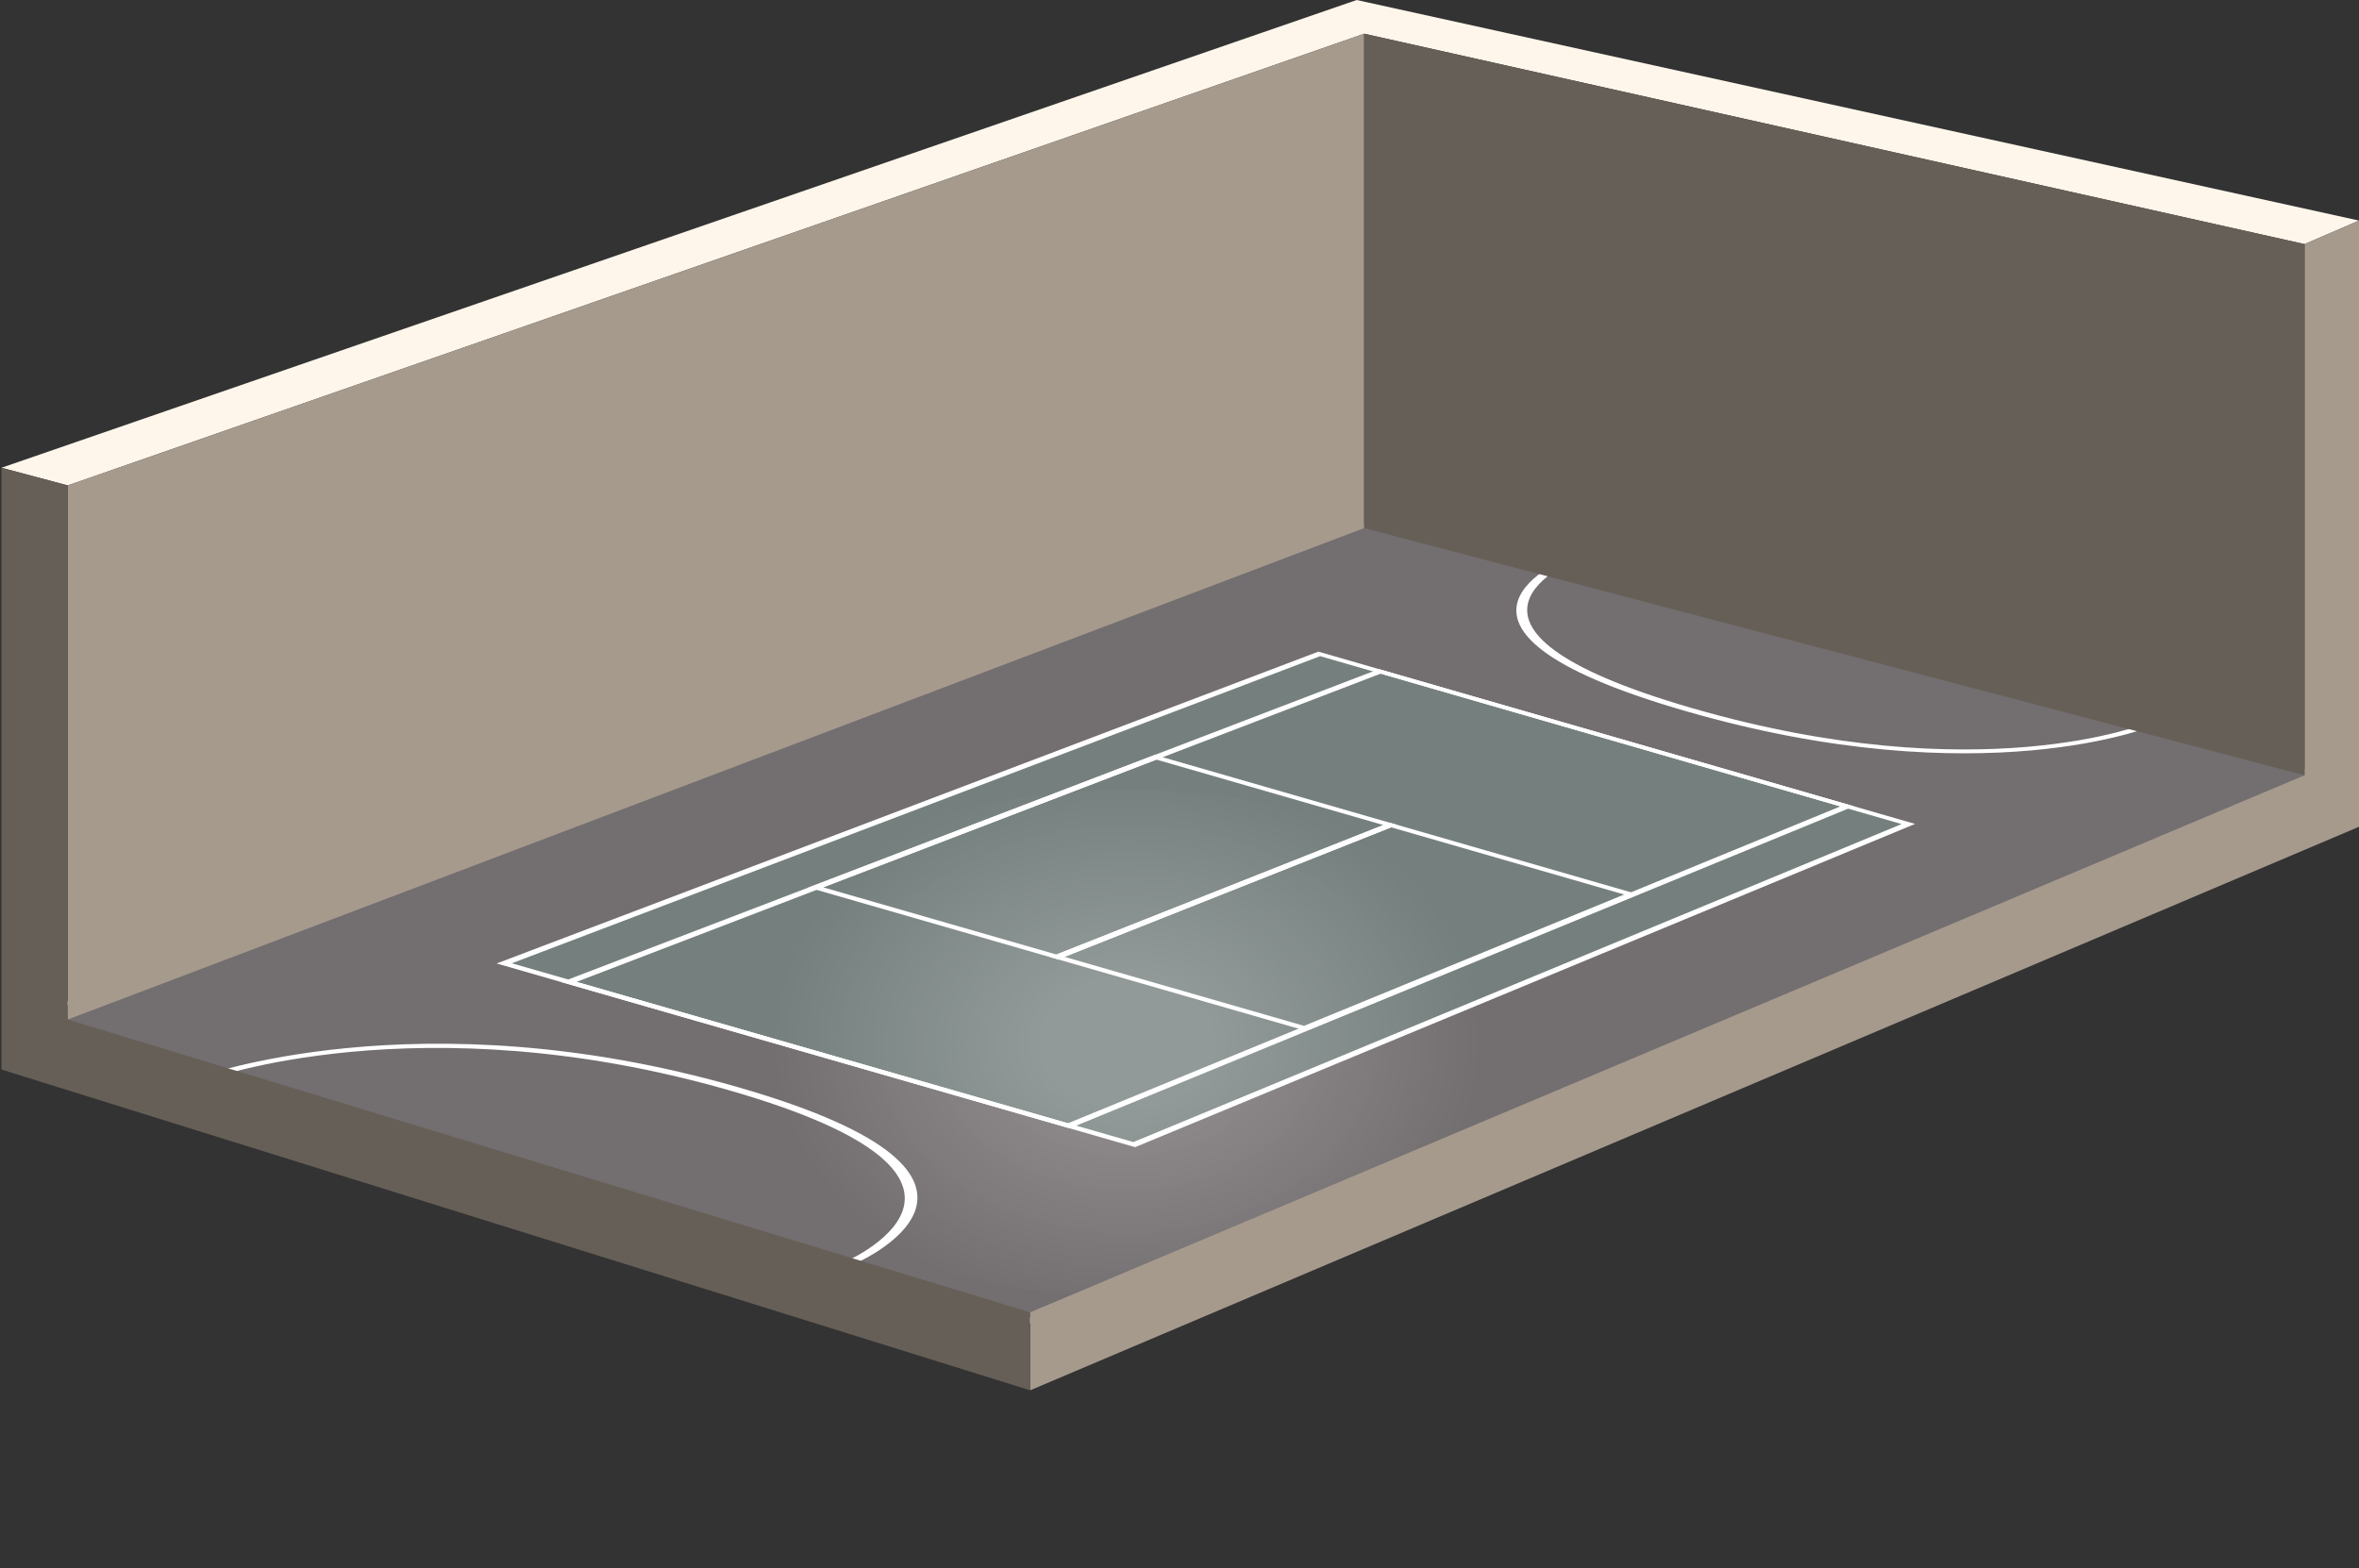
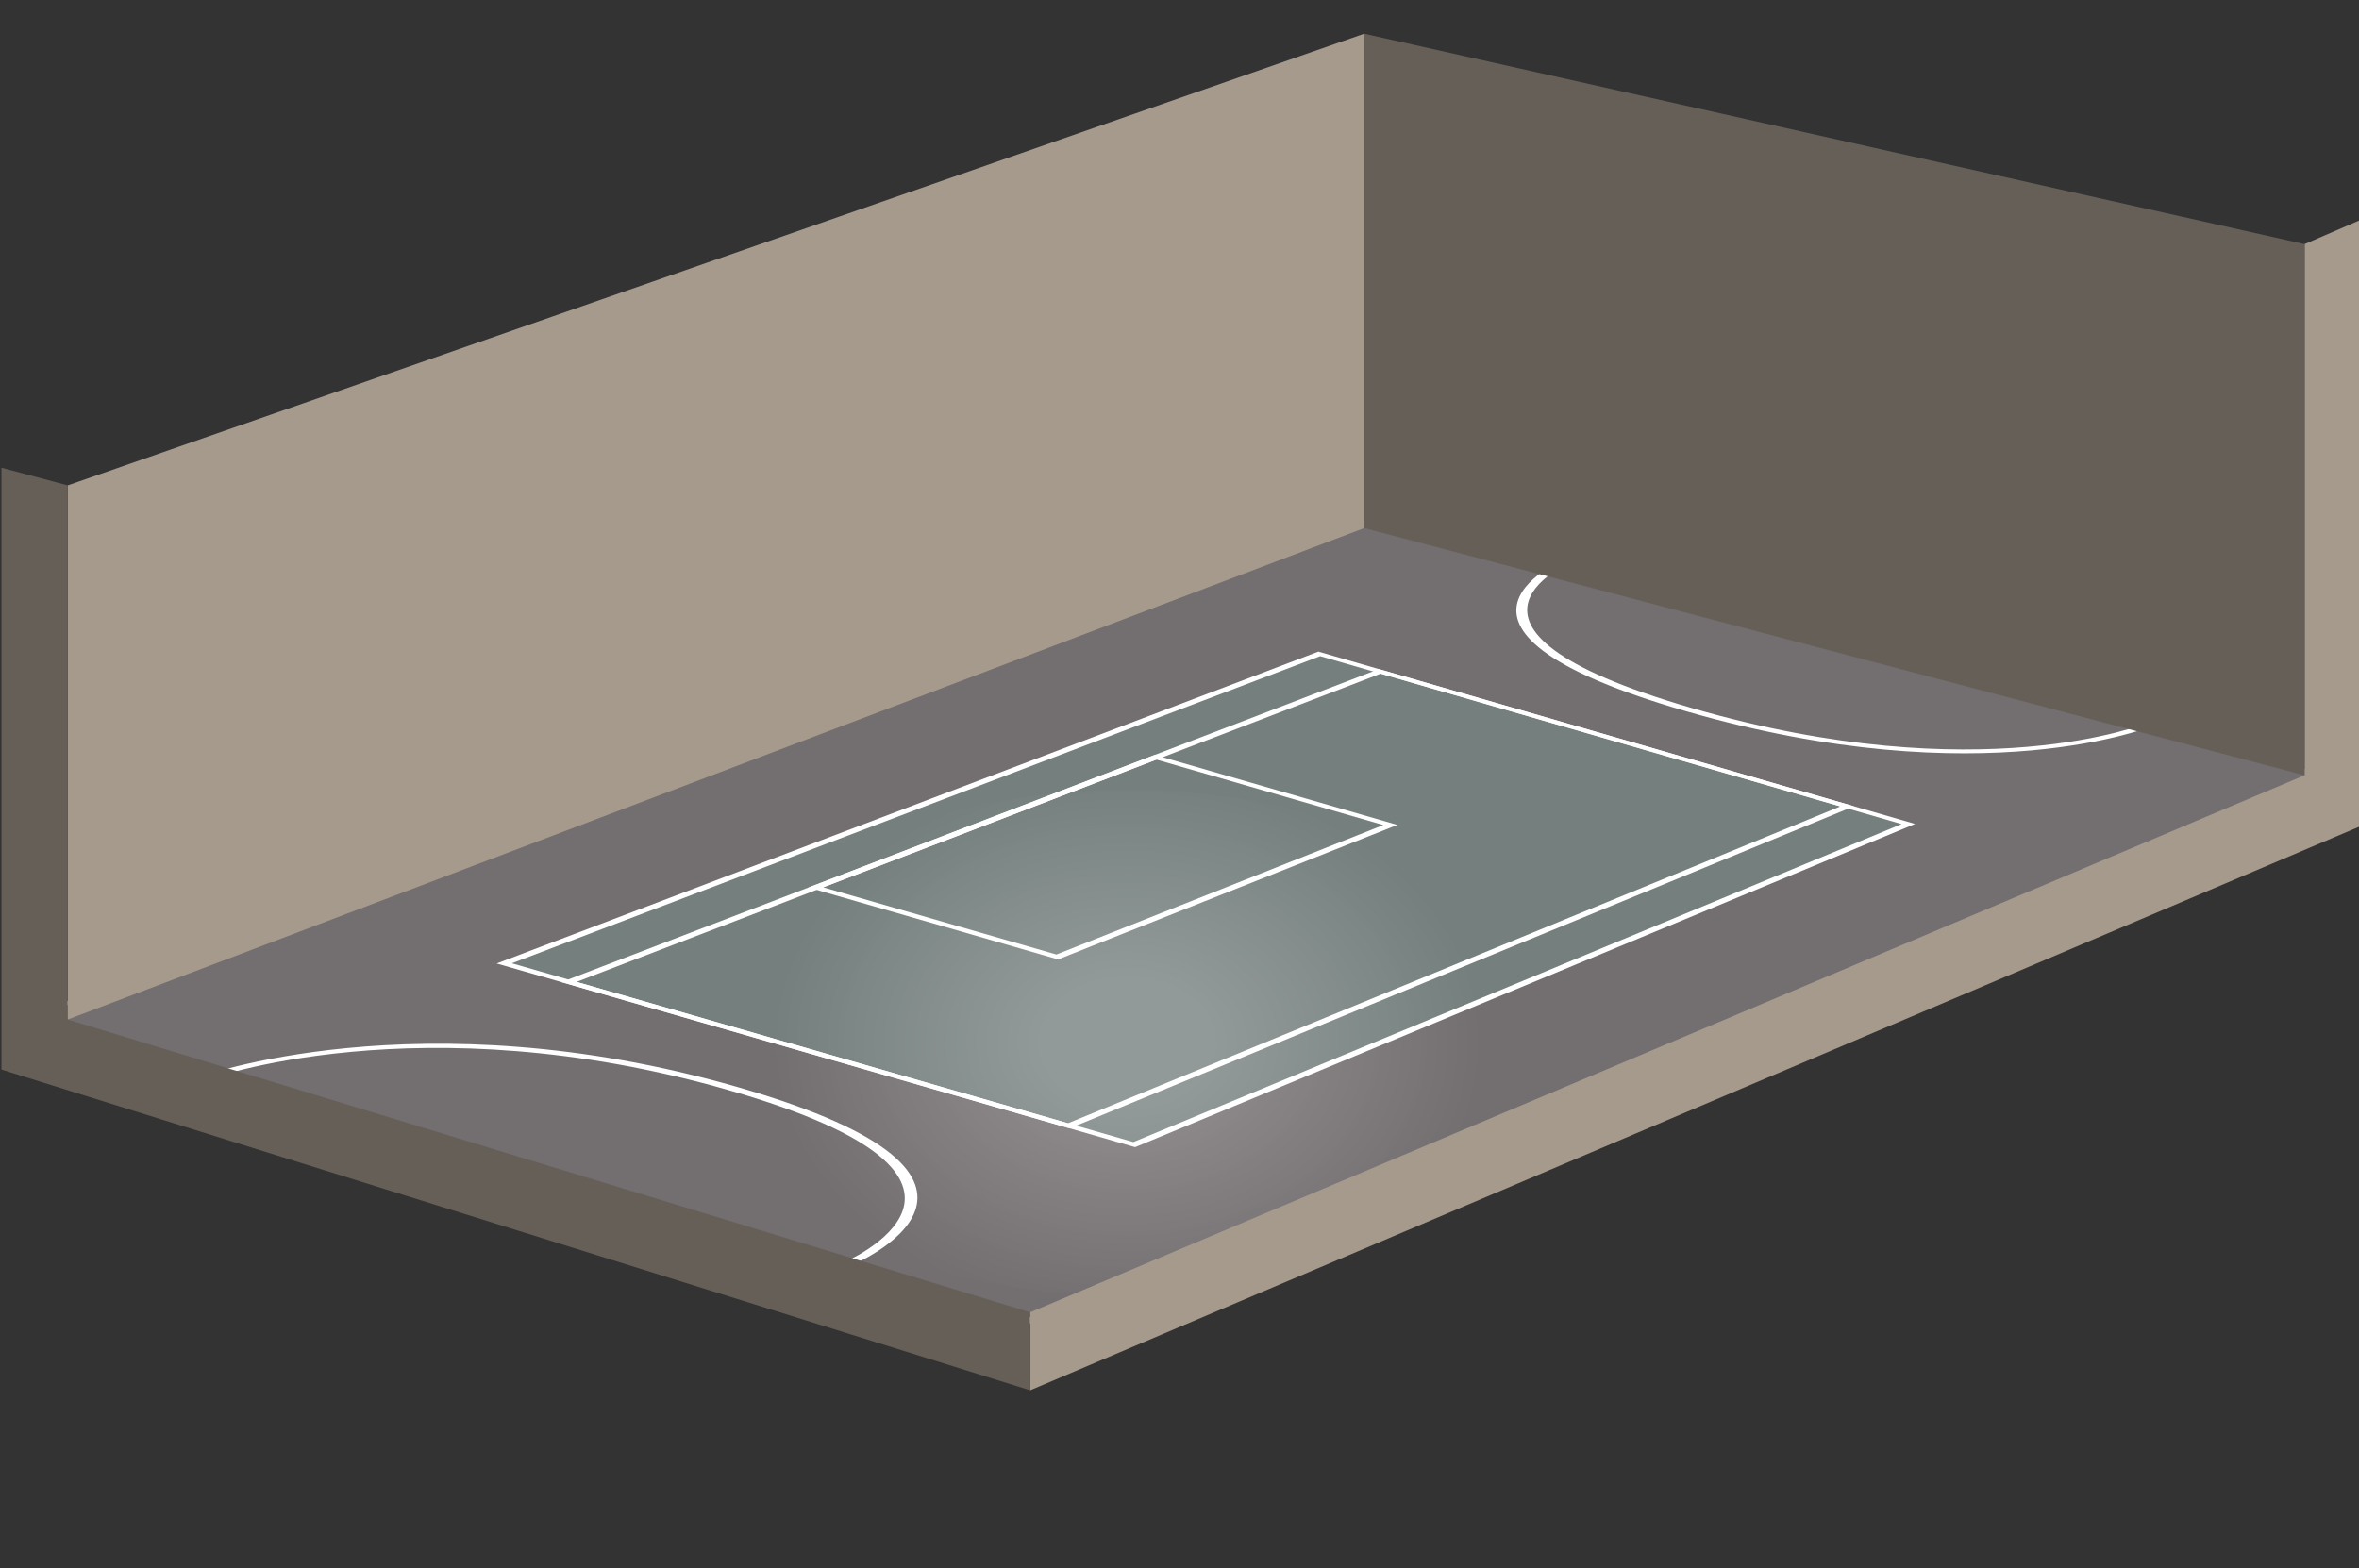
<svg xmlns="http://www.w3.org/2000/svg" id="H:_Фон__x2B__x2F_-15_1_" x="0px" y="0px" viewBox="0 0 1603 1065.72" style="enable-background:new 0 0 1603 1065.72;" xml:space="preserve">
  <rect x="0" y="0" width="1603" height="1065.72" fill="#333333" stroke="none" />
  <style type="text/css"> .st0{fill-rule:evenodd;clip-rule:evenodd;fill:#FFFFFF;} .st1{display:none;} .st2{display:inline;} .st3{fill-rule:evenodd;clip-rule:evenodd;fill:#14342F;} .st4{fill-rule:evenodd;clip-rule:evenodd;fill:#736E70;} .st5{fill-rule:evenodd;clip-rule:evenodd;fill:#75807E;} .st6{opacity:0.29;fill:url(#SVGID_1_);} .st7{fill-rule:evenodd;clip-rule:evenodd;fill:#FFF6EB;} .st8{fill-rule:evenodd;clip-rule:evenodd;fill:#A69A8D;} .st9{fill-rule:evenodd;clip-rule:evenodd;fill:#665F57;} </style>
  <g id="Слой_7">
    <polygon class="st0" points="927.24,357.95 1565.49,526.73 700.45,894.48 46.21,692.45 " />
  </g>
  <g id="Слой_6">
    <g>
      <g id="Прямоугольник_1">
        <g>
          <polygon class="st0" points="866.91,346.9 3,697.69 748.61,913.63 1576.75,527.11 " />
        </g>
      </g>
      <g id="Прямоугольник_1_копия_4_" class="st1">
        <g class="st2">
-           <polygon class="st3" points="831.57,444.95 321.13,657.26 789.02,788.96 1285.95,563.21 " />
-         </g>
+           </g>
      </g>
      <g id="Прямоугольник_1_копия_3" class="st1">
        <g class="st2">
          <path class="st0" d="M831.09,443.97L317.45,657.55l472.89,133.14l499.91-227.24L831.09,443.97z M788.17,787.02l-460.5-129.57 l505.44-210.4l447.33,116.46L788.17,787.02z" />
        </g>
      </g>
      <g id="Прямоугольник_1_копия_4" class="st1">
        <g class="st2">
          <path class="st0" d="M876.49,455.79l-512.36,214.9l376.42,105.98l501.43-225.78L876.49,455.79z M738.44,773.03L374.38,670.6 l504.17-211.71l353.65,92.07L738.44,773.03z" />
        </g>
      </g>
      <g id="Прямоугольник_1_копия_5" class="st1">
        <g class="st2">
-           <path class="st0" d="M735.27,515.02L518.2,606.07l184.85,50.83l214.82-93.31L735.27,515.02z M701.03,653.46l-172.77-47.48 l208.99-87.76L908,563.66L701.03,653.46z" />
-         </g>
+           </g>
      </g>
      <g id="Прямоугольник_1_копия_6" class="st1">
        <g class="st2">
          <path class="st0" d="M911.86,561.99l-214.89,93.24l193.89,53.32l212.43-95.64L911.86,561.99z M888.65,705.02l-181.54-49.89 l206.89-89.87l179.32,47.72L888.65,705.02z" />
        </g>
      </g>
      <g id="Фигура_1" class="st1">
        <g class="st2">
          <path class="st0" d="M1438.75,492.08c0,0-108.54,48.09-332.73-9.81c-218.46-56.42-110.07-102.61-110.07-102.61l-5.75-1.46 c0,0-113.71,47.88,111.31,106.03c231.95,59.94,343.3,9.39,343.3,9.39L1438.75,492.08z" />
        </g>
      </g>
      <g id="Фигура_1_копия" class="st1">
        <g class="st2">
          <path class="st0" d="M501.26,744.99c-232.77-66.04-369.22-9.93-369.22-9.93l6.02,1.74c0,0,131.87-53.76,357.99,10.45 C728.55,813.27,603.14,871.5,603.14,871.5l6.38,1.85C609.53,873.35,741.68,813.2,501.26,744.99z" />
        </g>
      </g>
    </g>
  </g>
  <g id="Слой_8">
    <g>
      <g id="Прямоугольник_1_2_">
        <g>
          <polygon class="st4" points="955.65,345.99 9,696.64 702.51,895.91 1575,525.09 " />
        </g>
      </g>
      <g id="Прямоугольник_1_копия_6_">
        <g>
          <polygon class="st5" points="896.1,443.85 341.25,654.52 770.49,778.03 1297.39,559.75 " />
        </g>
      </g>
      <g id="Прямоугольник_1_копия_3_2_">
        <g>
          <path class="st0" d="M895.88,442.87L337.49,654.82l433.85,124.83l529.98-219.68L895.88,442.87z M770.13,776.2L347.79,654.68 l549.28-208.73l395.1,114.12L770.13,776.2z" />
        </g>
      </g>
      <g id="Прямоугольник_1_копия_4_2_">
        <g>
          <path class="st0" d="M936.99,454.75L381.49,667.48l345.39,99.38l532.89-218.89L936.99,454.75z M725.7,763.42l-333.94-96.09 l546.44-209.5l312.39,90.23L725.7,763.42z" />
        </g>
      </g>
      <g id="Прямоугольник_1_копия_5_2_">
        <g>
          <path class="st0" d="M784.67,513.08l-235.3,90.11L719,652.06l230.5-91.42L784.67,513.08z M717.85,648.73l-158.5-45.66 l226.47-86.82l154.17,44.48L717.85,648.73z" />
        </g>
      </g>
      <g id="Прямоугольник_1_копия_6_2_">
        <g>
-           <path class="st0" d="M944.13,559.09l-230.65,91.37l173.88,50.09l225.73-92.71L944.13,559.09z M886.12,697.21l-162.75-46.89 l221.99-88.04l158.32,45.68L886.12,697.21z" />
-         </g>
+           </g>
      </g>
      <g id="Фигура_1_2_">
        <g>
          <path class="st0" d="M1458.72,491.47c0,0-113.26,46.32-308.48-10.08c-194.2-56.11-77.97-101.67-77.97-101.67l-5.16-1.49 c0,0-121.83,47.24,78.32,105.06c201.98,58.36,318.43,9.67,318.43,9.67L1458.72,491.47z" />
        </g>
      </g>
      <g id="Фигура_1_копия_2_">
        <g>
          <path class="st0" d="M501.24,738.81c-216.91-62.39-367.4-6.3-367.4-6.3l5.78,1.66c0,0,145.27-53.73,356,6.88 c211.87,60.94,76.73,117.46,76.73,117.46l5.76,1.66C578.09,860.16,720.16,801.78,501.24,738.81z" />
        </g>
      </g>
    </g>
  </g>
  <g id="Блик_xA0_Изображение_1_">
    <radialGradient id="SVGID_1_" cx="766" cy="708.911" r="240.039" gradientTransform="matrix(1 0 0 0.76 0 170.139)" gradientUnits="userSpaceOnUse">
      <stop offset="0.248" style="stop-color:#FFFFFF;stop-opacity:0.7" />
      <stop offset="1" style="stop-color:#FFFFFF;stop-opacity:0" />
    </radialGradient>
    <ellipse class="st6" cx="766" cy="708.91" rx="292.67" ry="172" />
  </g>
  <g id="Свет">
    <g>
-       <polygon class="st7" points="921.9,0 1,317.91 46,329.91 927,22.91 1566,165.91 1603,149.91 " />
-     </g>
+       </g>
  </g>
  <g id="Темн">
    <g>
      <path class="st8" d="M1566,165.91v361l-866,365v53l903-383v-412L1566,165.91z M927,22.91l-881,307v363l881-334V22.91z" />
    </g>
  </g>
  <g id="Сред">
    <g>
      <path class="st9" d="M46,329.91l-45-12v409l699,218v-53l-654-199V329.91z M927,22.91v336l639,168v-361L927,22.91z" />
    </g>
  </g>
</svg>